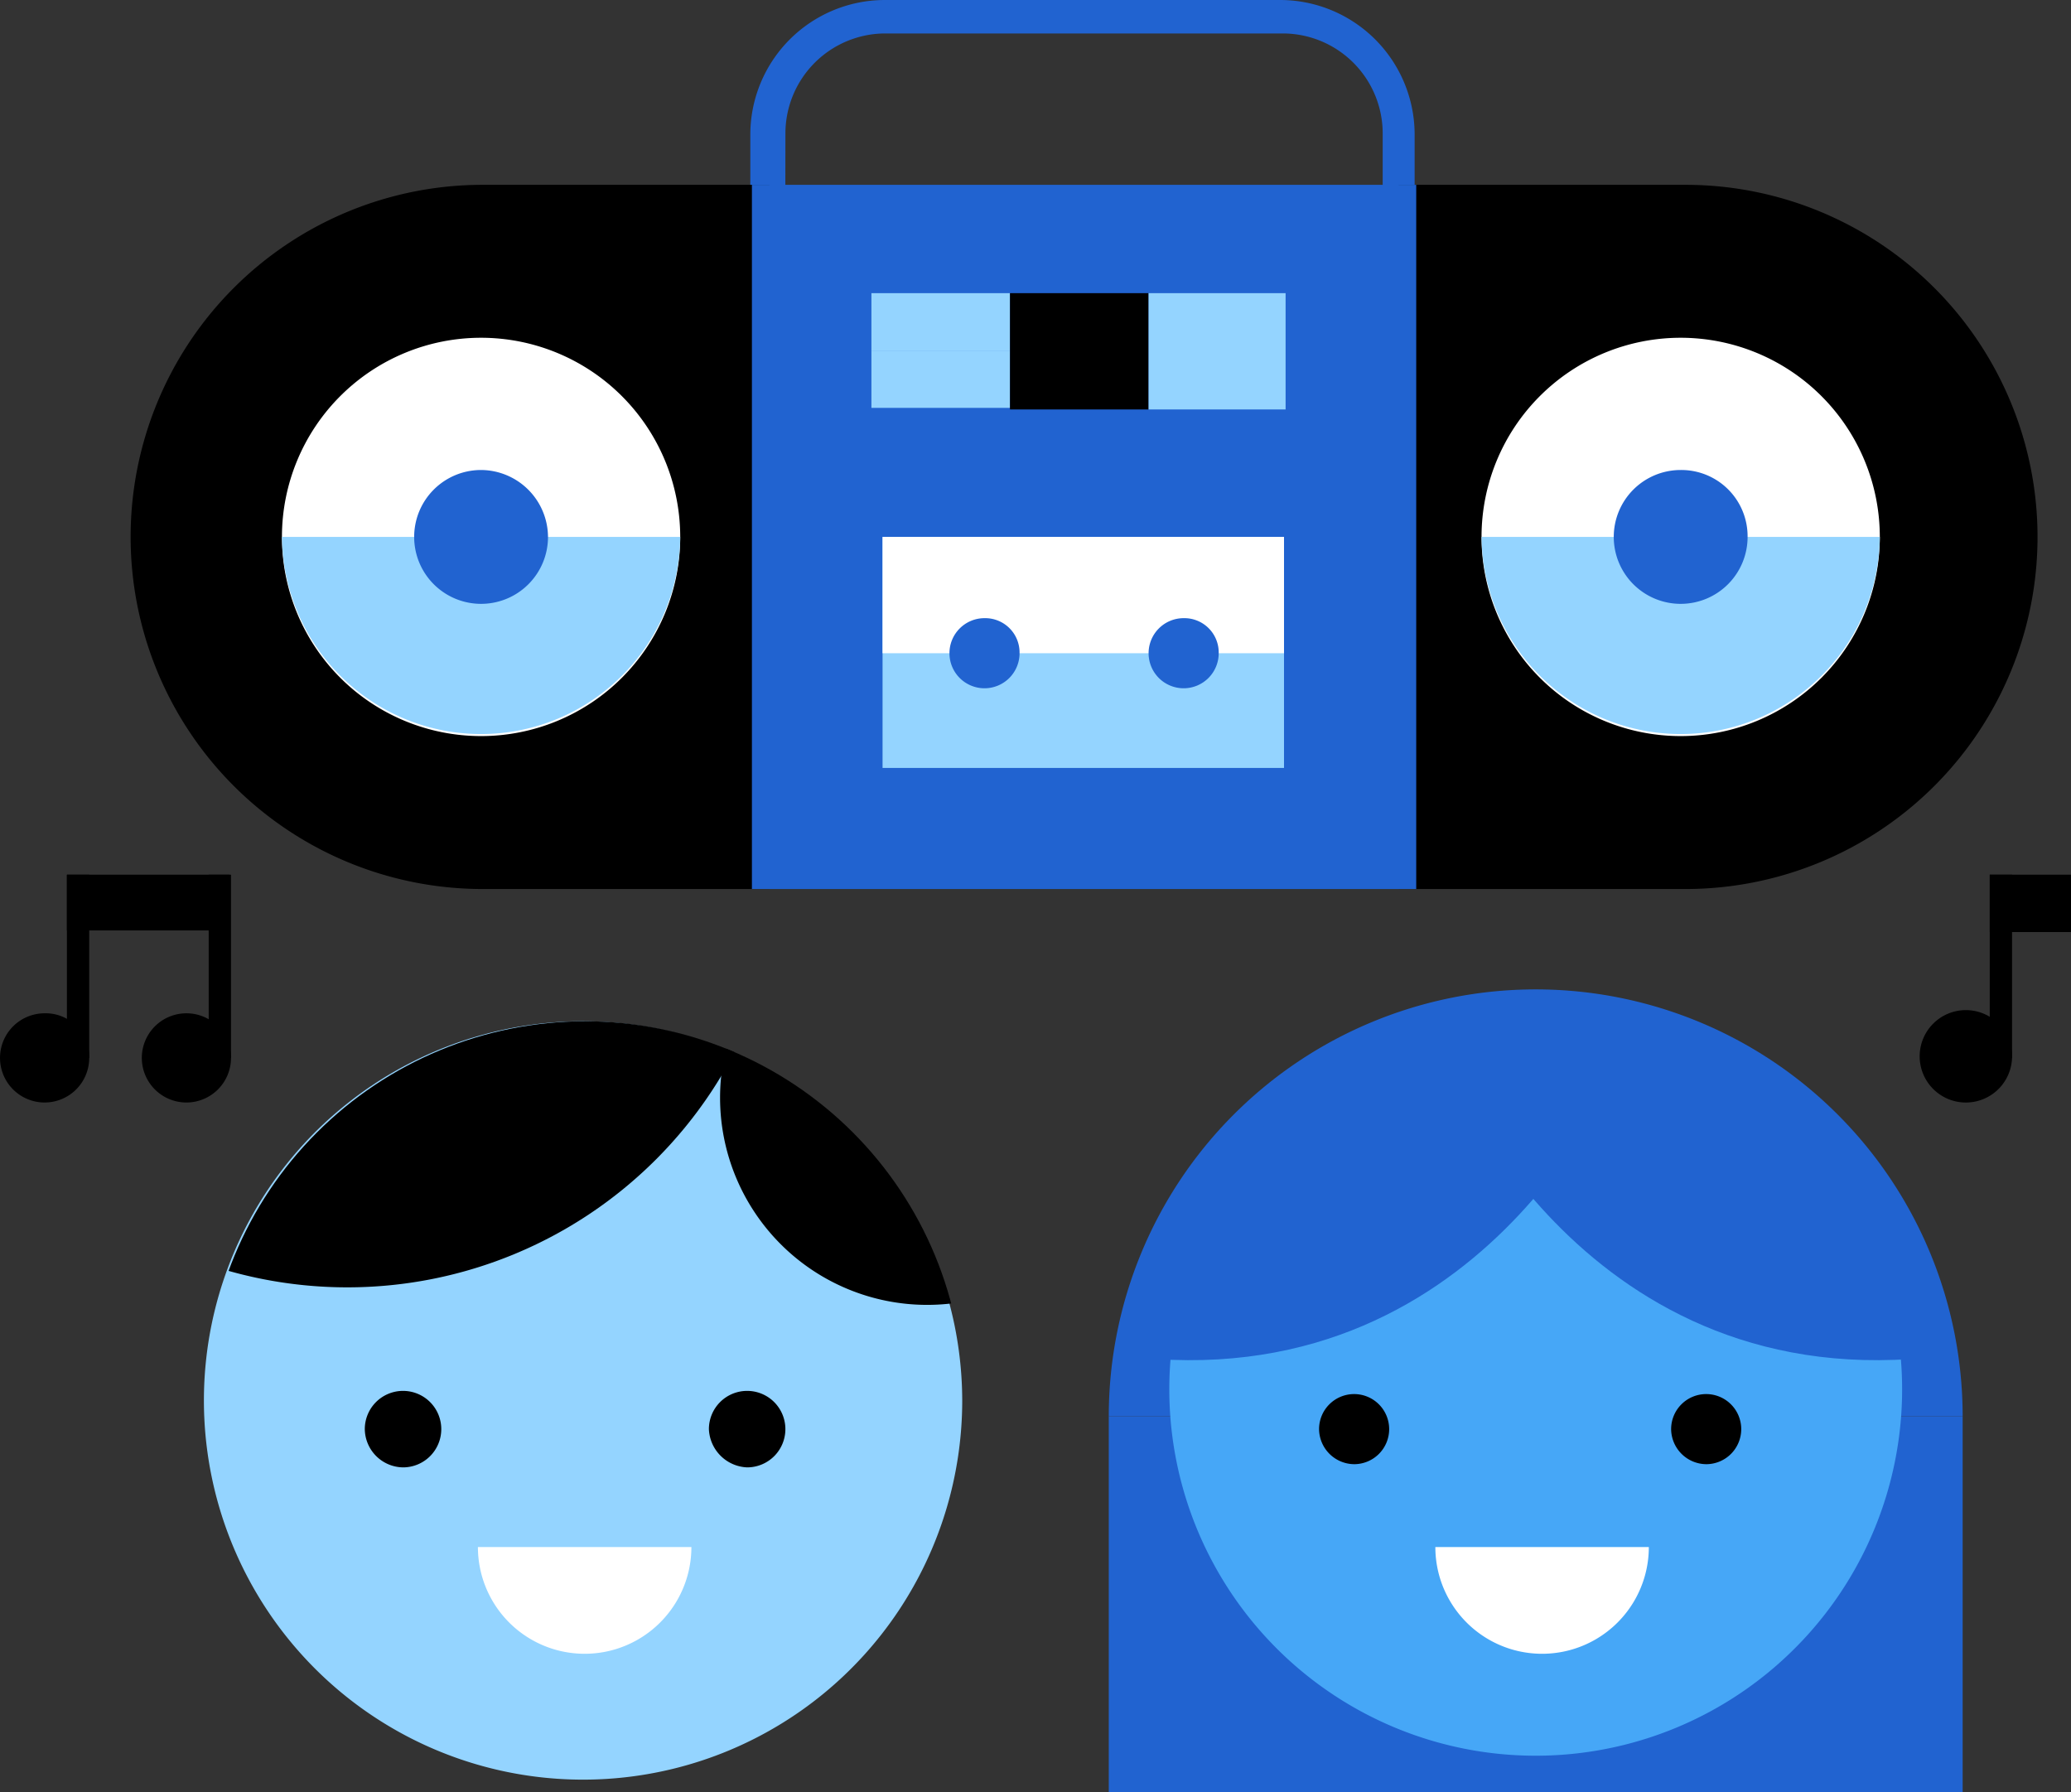
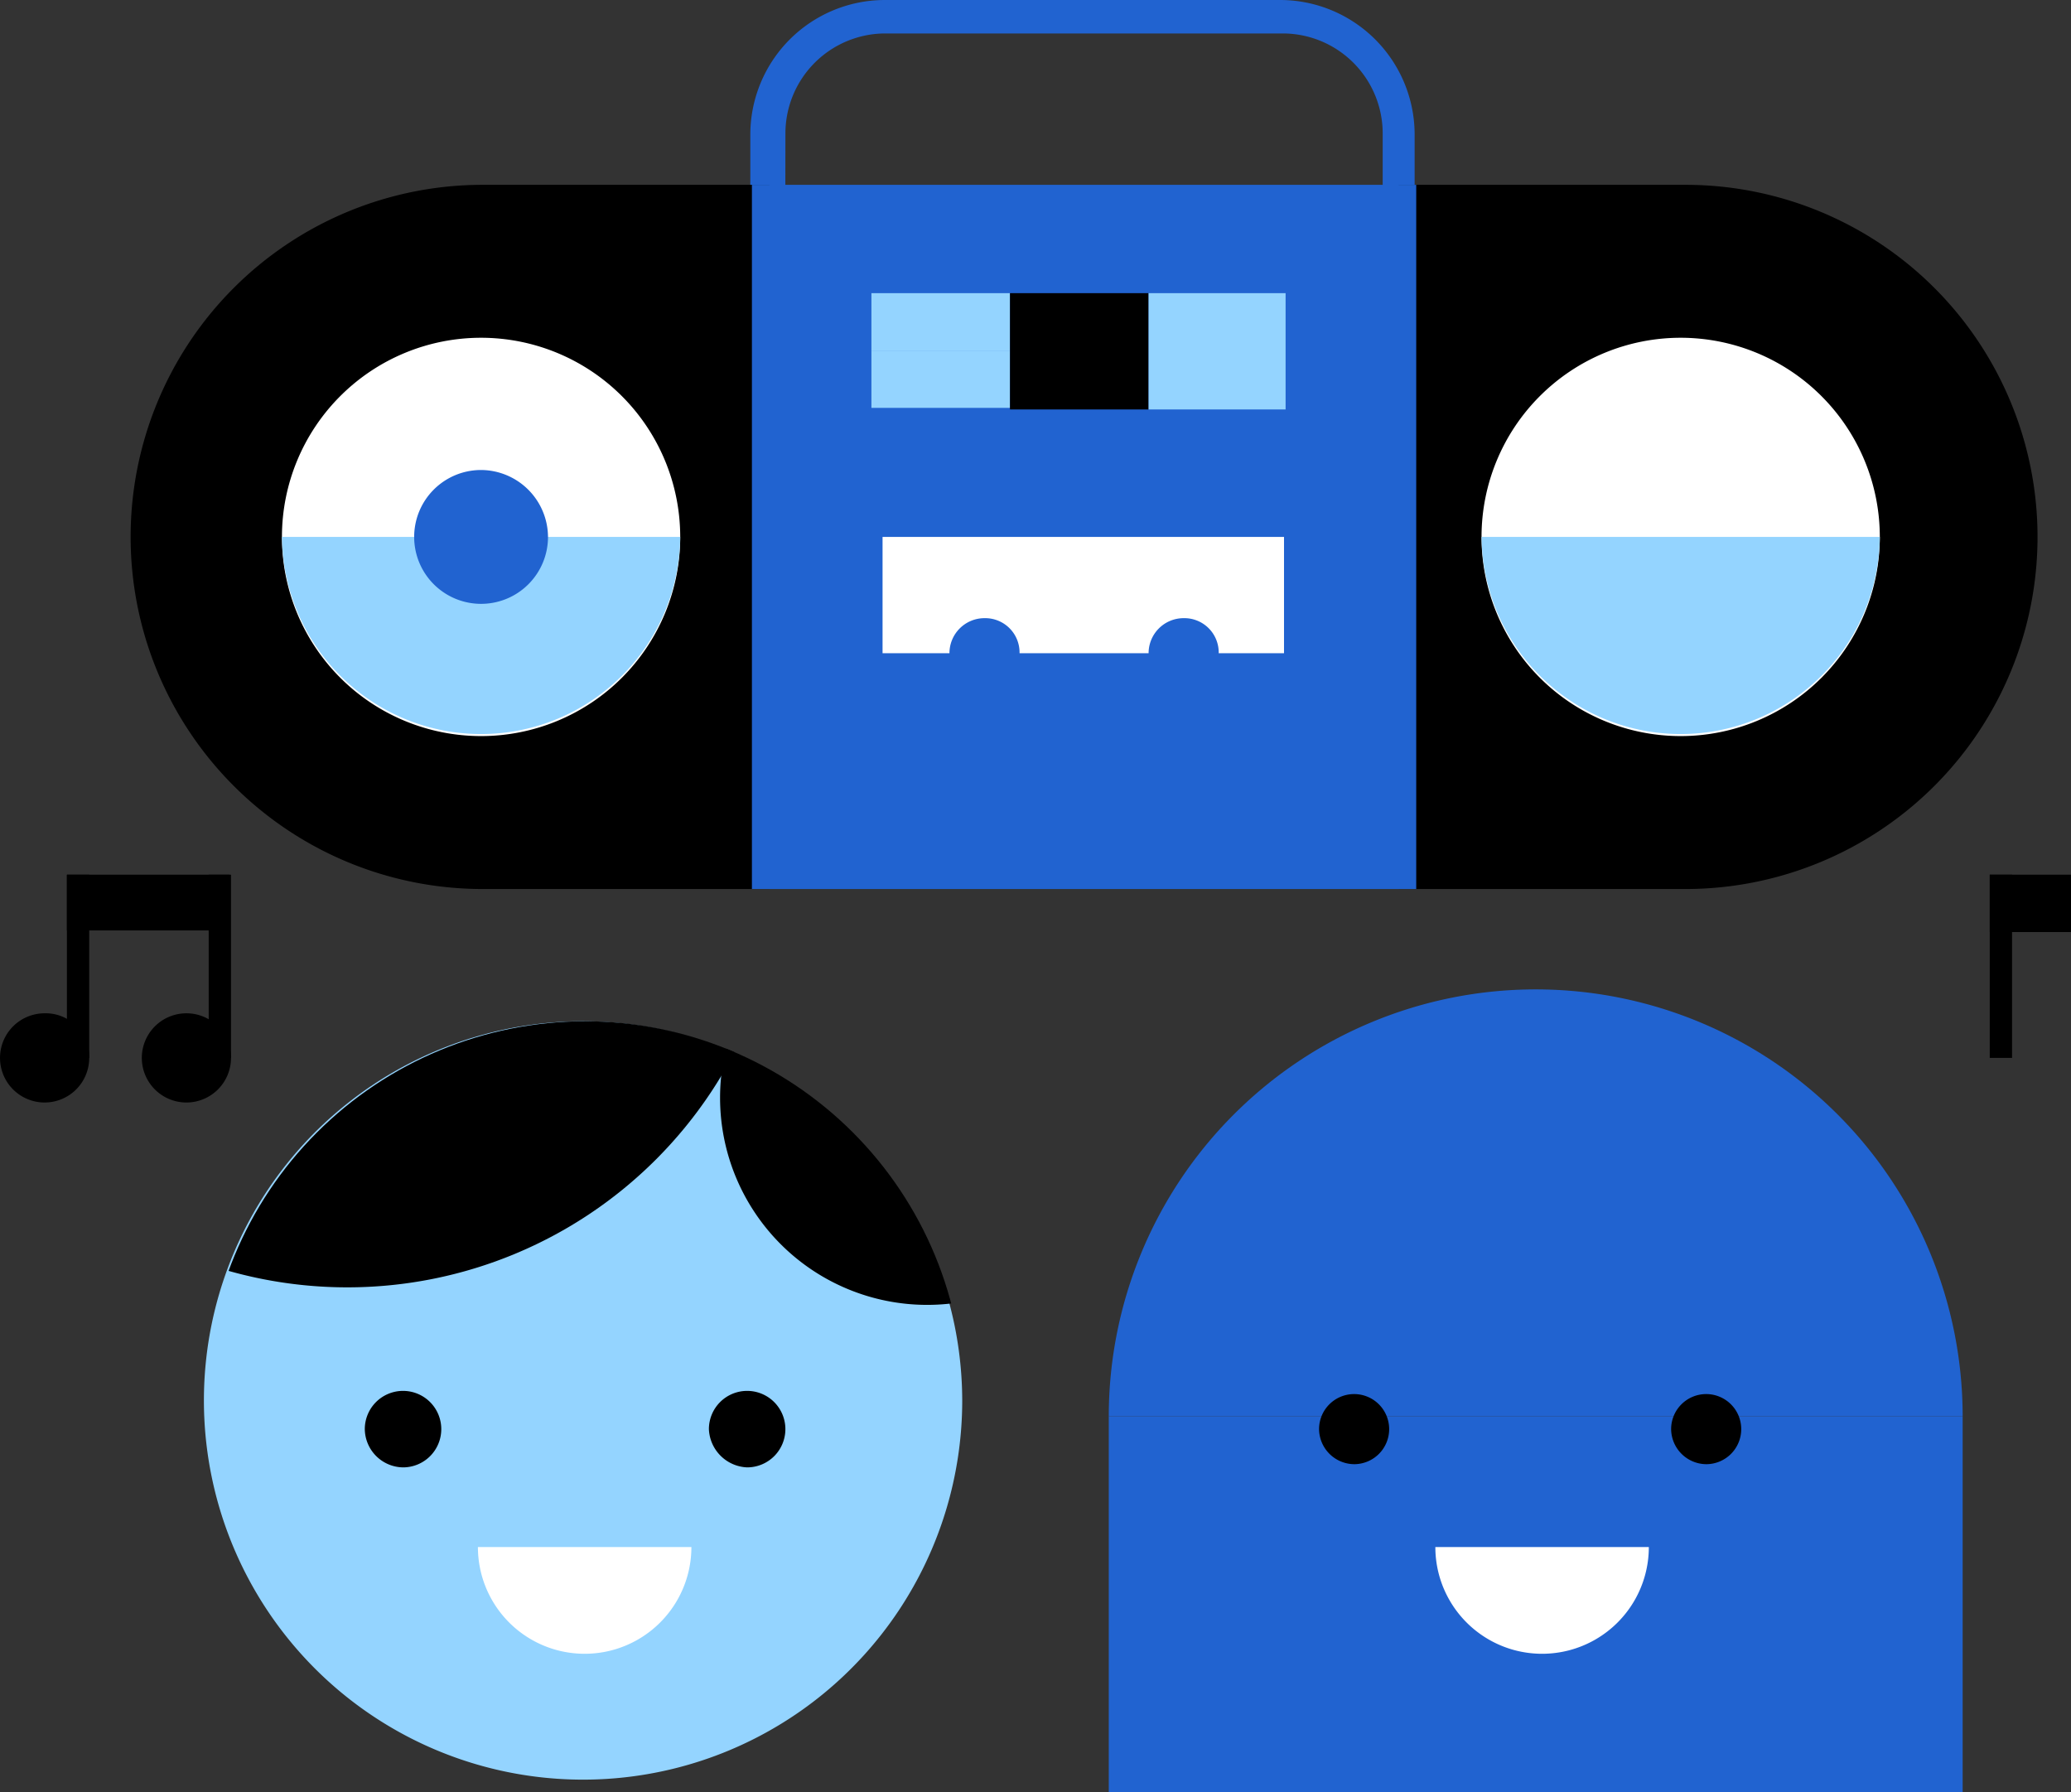
<svg xmlns="http://www.w3.org/2000/svg" viewBox="0 0 99.378 86">
  <rect x="0" y="0" width="99.378" height="86" fill="#333333" stroke="none" />
  <defs>
    <style>
      .cls-1 {
        fill: #2163d0;
      }

      .cls-2 {
        fill: #46a7f7;
      }

      .cls-3 {
        fill: #fff;
      }

      .cls-4 {
        fill: #94d4ff;
      }

      .cls-5 {
        clip-path: url(#clip-path);
      }
    </style>
    <clipPath id="clip-path">
      <path id="Path_571" data-name="Path 571" d="M672.9,548.894A18.194,18.194,0,1,0,691.094,530.7,18.237,18.237,0,0,0,672.9,548.894" transform="translate(-672.9 -530.7)" />
    </clipPath>
  </defs>
  <g id="Group_788" data-name="Group 788" transform="translate(-660 -466.6)">
    <g id="Group_315" data-name="Group 315" transform="translate(660 466.6)">
      <g id="Group_289" data-name="Group 289" transform="translate(0 41.968)">
        <g id="Group_271" data-name="Group 271" transform="translate(0 6.651)">
          <path id="Path_557" data-name="Path 557" d="M664.281,532.34a2.14,2.14,0,1,1-2.141-2.14,2.09,2.09,0,0,1,2.141,2.14" transform="translate(-660 -530.2)" />
        </g>
        <g id="Group_272" data-name="Group 272" transform="translate(3.211)">
          <rect id="Rectangle_126" data-name="Rectangle 126" width="1.07" height="8.791" />
        </g>
        <g id="Group_273" data-name="Group 273" transform="translate(3.211)">
          <rect id="Rectangle_127" data-name="Rectangle 127" width="7.797" height="2.676" />
        </g>
        <g id="Group_274" data-name="Group 274" transform="translate(6.804 6.651)">
          <path id="Path_558" data-name="Path 558" d="M673.181,532.34a2.14,2.14,0,1,1-2.14-2.14,2.137,2.137,0,0,1,2.14,2.14" transform="translate(-668.9 -530.2)" />
        </g>
        <g id="Group_275" data-name="Group 275" transform="translate(10.014)">
          <rect id="Rectangle_128" data-name="Rectangle 128" width="1.07" height="8.791" />
        </g>
        <g id="Group_276" data-name="Group 276" transform="translate(92.116 6.498)">
-           <path id="Path_559" data-name="Path 559" d="M784.934,532.217A2.217,2.217,0,1,1,782.717,530a2.219,2.219,0,0,1,2.217,2.217" transform="translate(-780.5 -530)" />
-         </g>
+           </g>
        <g id="Group_277" data-name="Group 277" transform="translate(95.479)">
          <rect id="Rectangle_129" data-name="Rectangle 129" width="1.07" height="8.791" />
        </g>
        <g id="Group_278" data-name="Group 278" transform="translate(95.479)">
          <rect id="Rectangle_130" data-name="Rectangle 130" width="3.899" height="2.752" />
        </g>
        <g id="Group_279" data-name="Group 279" transform="translate(53.205 25.991)">
          <path id="Path_560" data-name="Path 560" class="cls-1" d="M770.574,573.541H729.6V555.5h40.974Z" transform="translate(-729.6 -555.5)" />
        </g>
        <g id="Group_280" data-name="Group 280" transform="translate(53.205 5.504)">
          <path id="Path_561" data-name="Path 561" class="cls-1" d="M729.6,549.187a20.487,20.487,0,1,1,40.974,0Z" transform="translate(-729.6 -528.7)" />
        </g>
        <g id="Group_281" data-name="Group 281" transform="translate(56.11 7.109)">
-           <path id="Path_562" data-name="Path 562" class="cls-2" d="M768.564,548.382A17.582,17.582,0,1,1,750.982,530.8a17.585,17.585,0,0,1,17.582,17.582" transform="translate(-733.4 -530.8)" />
-         </g>
+           </g>
        <g id="Group_282" data-name="Group 282" transform="translate(53.892 8.359)">
          <path id="Path_563" data-name="Path 563" class="cls-1" d="M754.2,533.4s-6.5,15.977-23.7,13.76c-.076,0,4.587-19.188,23.7-13.76" transform="translate(-730.499 -532.435)" />
        </g>
        <g id="Group_283" data-name="Group 283" transform="translate(69.564 8.359)">
          <path id="Path_564" data-name="Path 564" class="cls-1" d="M751,533.4s6.5,15.977,23.7,13.76c.076,0-4.587-19.188-23.7-13.76" transform="translate(-751 -532.435)" />
        </g>
        <g id="Group_284" data-name="Group 284" transform="translate(63.296 6.572)">
          <path id="Path_565" data-name="Path 565" class="cls-1" d="M764.434,533.539c0,.994-6.727,1.835-12,1.835-5.351,0-9.632-.841-9.632-1.835s3.975-3.44,9.326-3.44c5.275-.076,12.308,2.37,12.308,3.44" transform="translate(-742.8 -530.098)" />
        </g>
        <g id="Group_285" data-name="Group 285" transform="translate(63.296 24.921)">
          <path id="Path_566" data-name="Path 566" d="M742.8,555.782a1.682,1.682,0,1,1,1.682,1.682,1.7,1.7,0,0,1-1.682-1.682" transform="translate(-742.8 -554.1)" />
        </g>
        <g id="Group_286" data-name="Group 286" transform="translate(80.19 24.921)">
          <path id="Path_567" data-name="Path 567" d="M764.9,555.782a1.682,1.682,0,1,1,1.682,1.682,1.7,1.7,0,0,1-1.682-1.682" transform="translate(-764.9 -554.1)" />
        </g>
        <g id="Group_287" data-name="Group 287" transform="translate(68.876 32.26)">
          <path id="Path_568" data-name="Path 568" class="cls-3" d="M760.344,563.7a5.122,5.122,0,0,1-10.244,0Z" transform="translate(-750.1 -563.7)" />
        </g>
        <g id="Group_288" data-name="Group 288" transform="translate(9.785 7.033)">
          <path id="Path_569" data-name="Path 569" class="cls-4" d="M709.188,548.894A18.194,18.194,0,1,1,690.994,530.7a18.237,18.237,0,0,1,18.194,18.194" transform="translate(-672.8 -530.7)" />
        </g>
      </g>
      <g id="Group_292" data-name="Group 292" transform="translate(9.861 49.001)">
        <g id="Group_290" data-name="Group 290" class="cls-5">
          <path id="Path_570" data-name="Path 570" d="M696.292,513.546A20.946,20.946,0,1,1,675.346,492.6a20.978,20.978,0,0,1,20.946,20.946" transform="translate(-668.542 -521.725)" />
        </g>
        <g id="Group_291" data-name="Group 291" class="cls-5">
          <path id="Path_572" data-name="Path 572" d="M725.076,532.438a9.938,9.938,0,1,1-9.938-9.938,9.918,9.918,0,0,1,9.938,9.938" transform="translate(-680.508 -528.768)" />
        </g>
      </g>
      <g id="Group_314" data-name="Group 314" transform="translate(6.268)">
        <g id="Group_293" data-name="Group 293" transform="translate(11.237 66.736)">
          <path id="Path_574" data-name="Path 574" d="M682.9,555.735a1.835,1.835,0,1,1,1.835,1.835,1.86,1.86,0,0,1-1.835-1.835" transform="translate(-682.9 -553.9)" />
        </g>
        <g id="Group_294" data-name="Group 294" transform="translate(27.749 66.736)">
          <path id="Path_575" data-name="Path 575" d="M704.5,555.735a1.835,1.835,0,1,1,1.835,1.835,1.914,1.914,0,0,1-1.835-1.835" transform="translate(-704.5 -553.9)" />
        </g>
        <g id="Group_295" data-name="Group 295" transform="translate(16.665 74.228)">
          <path id="Path_576" data-name="Path 576" class="cls-3" d="M700.244,563.7a5.122,5.122,0,0,1-10.244,0Z" transform="translate(-690 -563.7)" />
        </g>
        <g id="Group_296" data-name="Group 296" transform="translate(29.737)">
          <path id="Path_577" data-name="Path 577" class="cls-1" d="M738.977,479.366H707.1v-6.345a6.46,6.46,0,0,1,6.421-6.421h19.035a6.46,6.46,0,0,1,6.421,6.421v6.345Zm-30.2-1.605h28.667v-4.74a4.8,4.8,0,0,0-4.816-4.816H713.6a4.8,4.8,0,0,0-4.816,4.816Z" transform="translate(-707.1 -466.6)" />
        </g>
        <g id="Group_297" data-name="Group 297" transform="translate(0 8.868)">
          <path id="Path_578" data-name="Path 578" d="M698.854,511.988h-13.76a16.894,16.894,0,0,1,0-33.788h13.76Z" transform="translate(-668.2 -478.2)" />
        </g>
        <g id="Group_298" data-name="Group 298" transform="translate(60.85 8.868)">
          <path id="Path_579" data-name="Path 579" d="M747.8,478.2h13.76a16.894,16.894,0,1,1,0,33.788H747.8Z" transform="translate(-747.8 -478.2)" />
        </g>
        <g id="Group_299" data-name="Group 299" transform="translate(29.813 8.868)">
          <rect id="Rectangle_131" data-name="Rectangle 131" class="cls-1" width="31.877" height="33.788" />
        </g>
        <g id="Group_300" data-name="Group 300" transform="translate(7.262 16.206)">
          <path id="Path_580" data-name="Path 580" class="cls-3" d="M696.811,497.356a9.556,9.556,0,1,1-9.556-9.556,9.559,9.559,0,0,1,9.556,9.556" transform="translate(-677.7 -487.8)" />
        </g>
        <g id="Group_301" data-name="Group 301" transform="translate(7.262 25.762)">
          <path id="Path_581" data-name="Path 581" class="cls-4" d="M696.811,500.3a9.556,9.556,0,0,1-19.111,0Z" transform="translate(-677.7 -500.3)" />
        </g>
        <g id="Group_302" data-name="Group 302" transform="translate(13.607 22.551)">
          <path id="Path_582" data-name="Path 582" class="cls-1" d="M692.421,499.311a3.211,3.211,0,1,1-3.211-3.211,3.23,3.23,0,0,1,3.211,3.211" transform="translate(-686 -496.1)" />
        </g>
        <g id="Group_303" data-name="Group 303" transform="translate(35.547 14.066)">
          <rect id="Rectangle_132" data-name="Rectangle 132" class="cls-4" width="6.651" height="2.752" />
        </g>
        <g id="Group_304" data-name="Group 304" transform="translate(35.547 16.818)">
          <rect id="Rectangle_133" data-name="Rectangle 133" class="cls-4" width="6.651" height="2.752" />
        </g>
        <g id="Group_305" data-name="Group 305" transform="translate(42.197 14.066)">
          <path id="Path_583" data-name="Path 583" d="M723.4,485v5.58h6.651V485Z" transform="translate(-723.4 -485)" />
        </g>
        <g id="Group_306" data-name="Group 306" transform="translate(48.848 14.066)">
          <path id="Path_584" data-name="Path 584" class="cls-4" d="M732.1,485v5.58h6.574V485Z" transform="translate(-732.1 -485)" />
        </g>
        <g id="Group_307" data-name="Group 307" transform="translate(36.082 25.762)">
-           <rect id="Rectangle_134" data-name="Rectangle 134" class="cls-4" width="19.264" height="11.084" />
-         </g>
+           </g>
        <g id="Group_308" data-name="Group 308" transform="translate(36.082 25.762)">
          <rect id="Rectangle_135" data-name="Rectangle 135" class="cls-3" width="19.264" height="5.58" />
        </g>
        <g id="Group_309" data-name="Group 309" transform="translate(39.292 29.66)">
          <path id="Path_585" data-name="Path 585" class="cls-1" d="M722.964,507.082a1.682,1.682,0,1,1-1.682-1.682,1.648,1.648,0,0,1,1.682,1.682" transform="translate(-719.6 -505.4)" />
        </g>
        <g id="Group_310" data-name="Group 310" transform="translate(48.848 29.66)">
          <path id="Path_586" data-name="Path 586" class="cls-1" d="M735.464,507.082a1.682,1.682,0,1,1-1.682-1.682,1.648,1.648,0,0,1,1.682,1.682" transform="translate(-732.1 -505.4)" />
        </g>
        <g id="Group_311" data-name="Group 311" transform="translate(64.825 16.206)">
          <path id="Path_587" data-name="Path 587" class="cls-3" d="M772.111,497.356a9.556,9.556,0,1,1-9.556-9.556,9.559,9.559,0,0,1,9.556,9.556" transform="translate(-753 -487.8)" />
        </g>
        <g id="Group_312" data-name="Group 312" transform="translate(64.825 25.762)">
          <path id="Path_588" data-name="Path 588" class="cls-4" d="M772.111,500.3a9.556,9.556,0,0,1-19.111,0Z" transform="translate(-753 -500.3)" />
        </g>
        <g id="Group_313" data-name="Group 313" transform="translate(71.17 22.551)">
-           <path id="Path_589" data-name="Path 589" class="cls-1" d="M767.721,499.311a3.211,3.211,0,1,1-3.211-3.211,3.181,3.181,0,0,1,3.211,3.211" transform="translate(-761.3 -496.1)" />
-         </g>
+           </g>
      </g>
    </g>
  </g>
</svg>